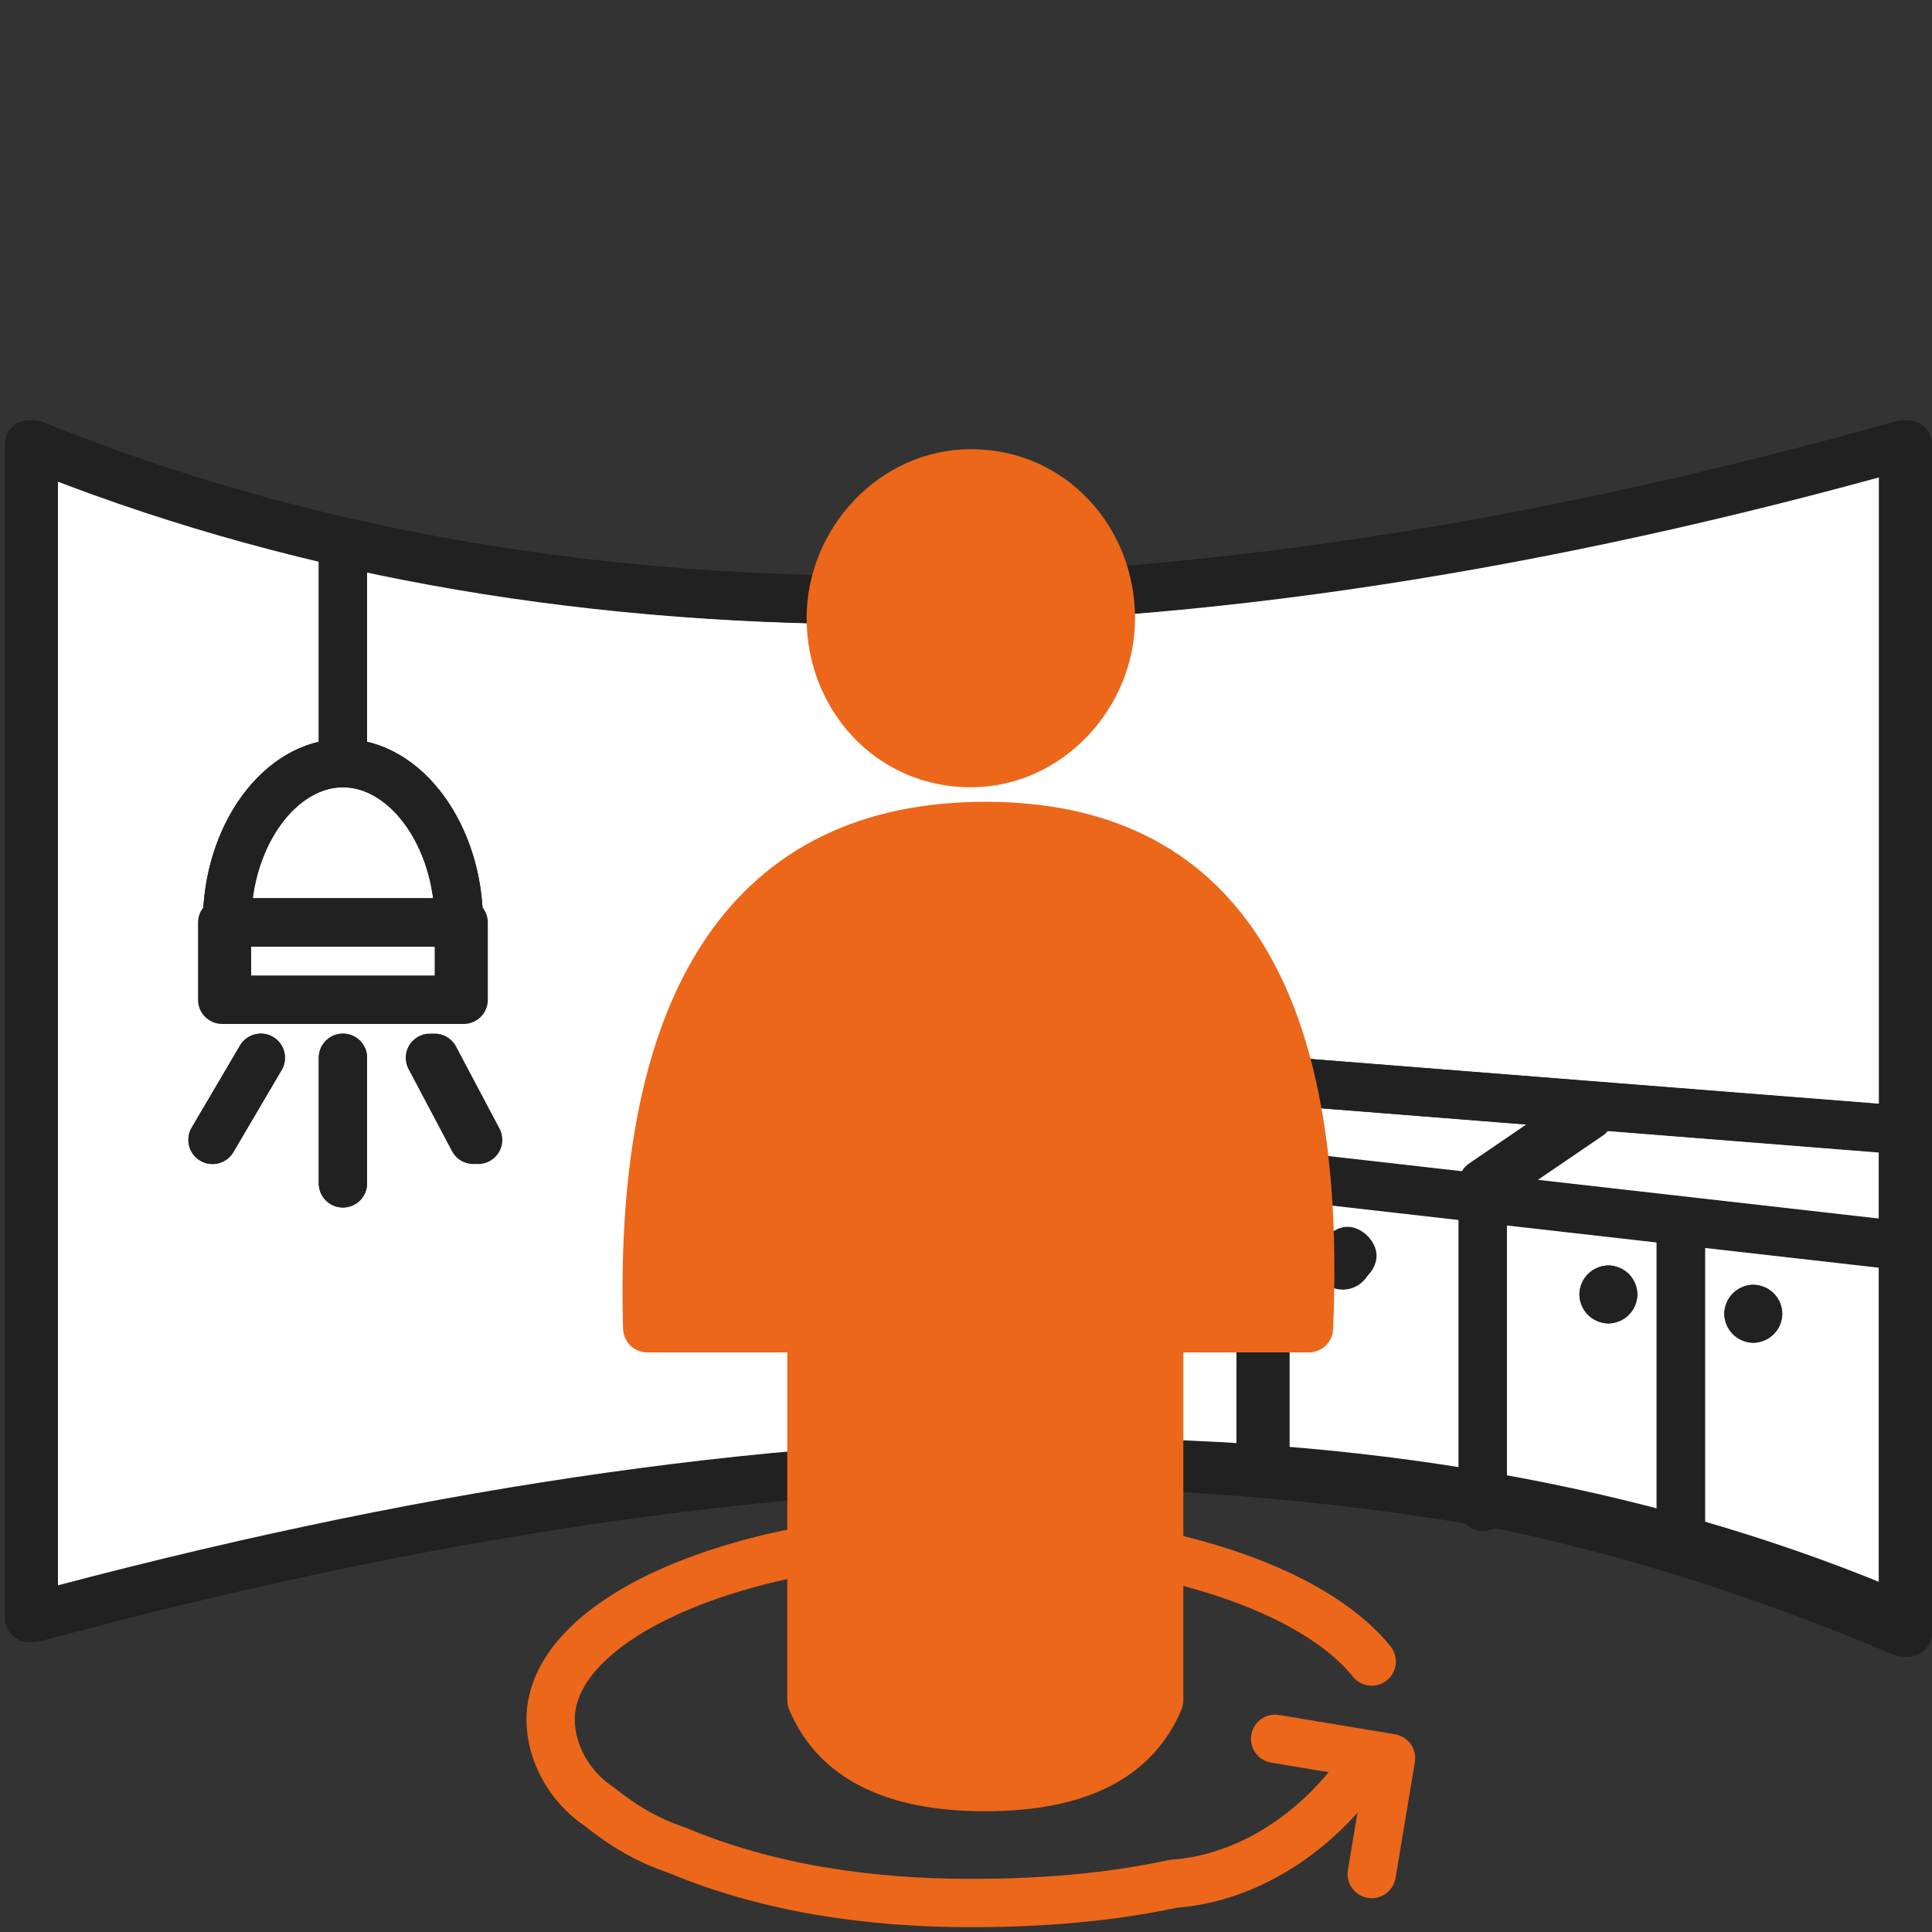
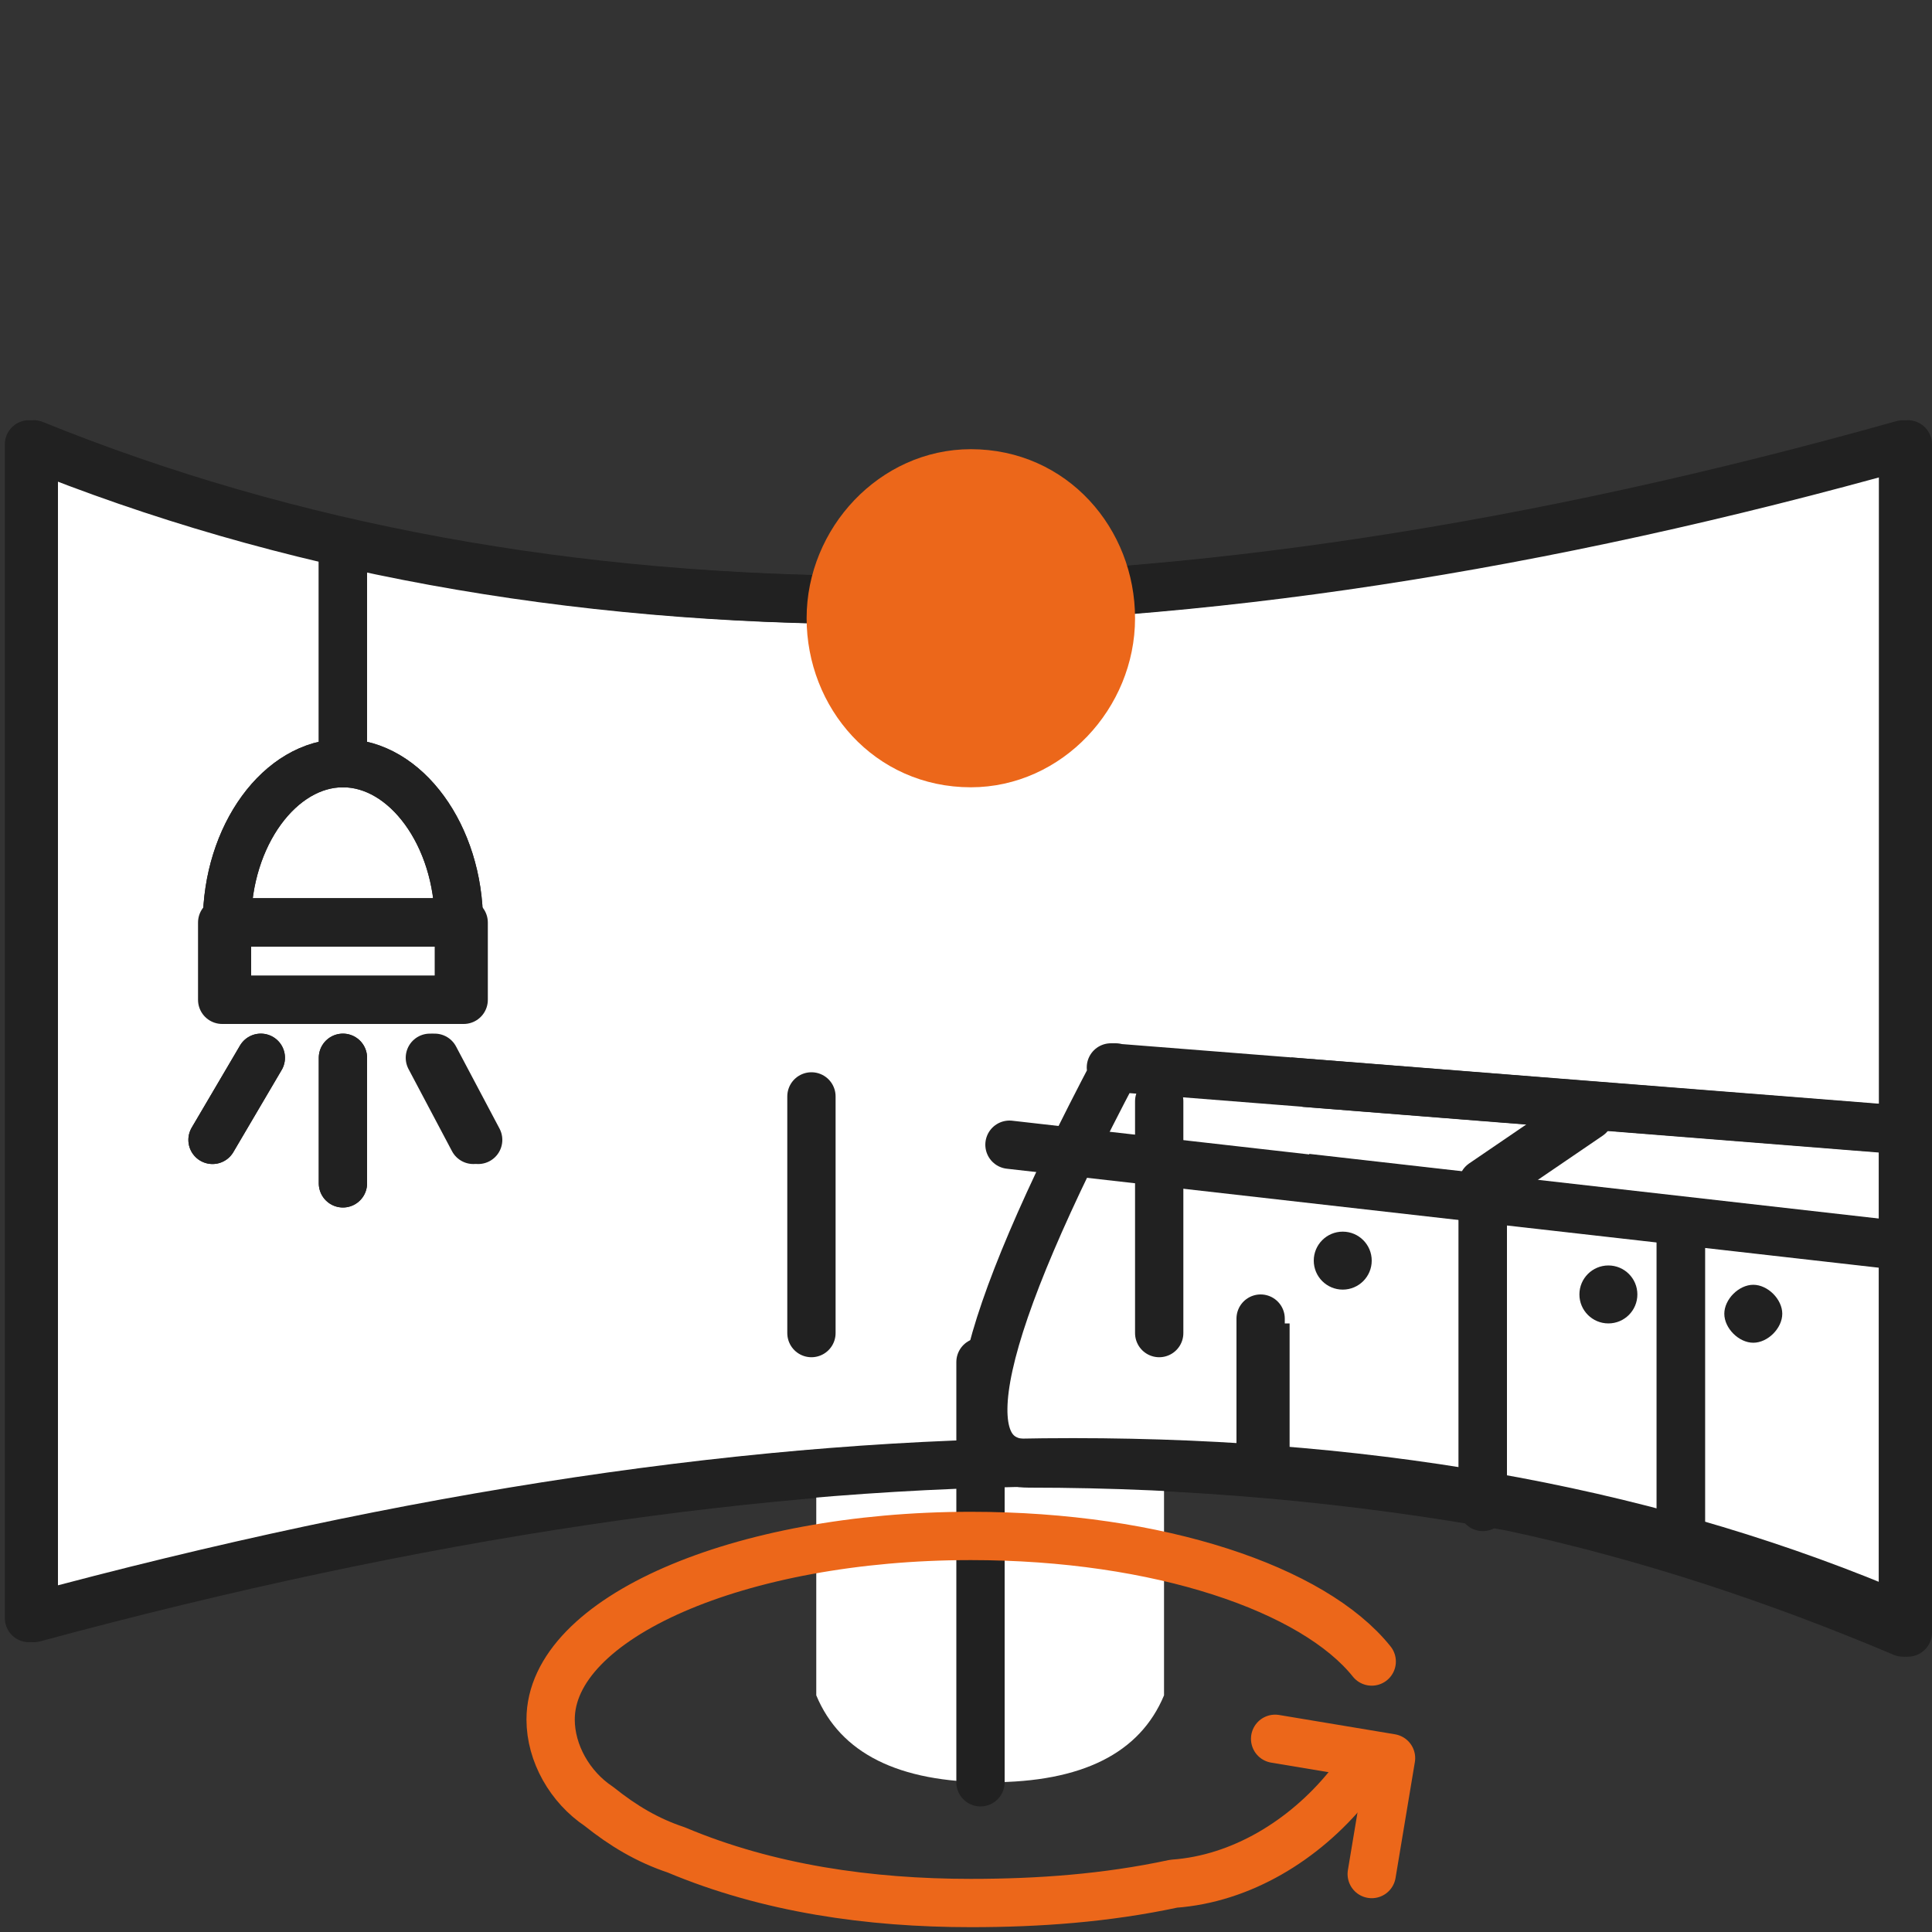
<svg xmlns="http://www.w3.org/2000/svg" id="Vrstva_1" version="1.1" viewBox="0 0 40 40">
  <rect x="0" y="0" width="40" height="40" fill="#333333" stroke="none" />
  <defs>
    <style>
      .st0, .st1, .st2 {
        fill: none;
      }

      .st3 {
        fill: #777;
      }

      .st1, .st4, .st5, .st2 {
        stroke-linecap: round;
        stroke-linejoin: round;
      }

      .st1, .st5 {
        stroke: #ec671a;
      }

      .st6 {
        fill: #212121;
      }

      .st7 {
        clip-path: url(#clippath-17);
      }

      .st8 {
        clip-path: url(#clippath-19);
      }

      .st9 {
        clip-path: url(#clippath-11);
      }

      .st10 {
        clip-path: url(#clippath-16);
      }

      .st11 {
        clip-path: url(#clippath-18);
      }

      .st12 {
        clip-path: url(#clippath-10);
      }

      .st13 {
        clip-path: url(#clippath-15);
      }

      .st14 {
        clip-path: url(#clippath-13);
      }

      .st15 {
        clip-path: url(#clippath-14);
      }

      .st16 {
        clip-path: url(#clippath-12);
      }

      .st17 {
        clip-path: url(#clippath-31);
      }

      .st18 {
        clip-path: url(#clippath-32);
      }

      .st19 {
        clip-path: url(#clippath-33);
      }

      .st20 {
        clip-path: url(#clippath-34);
      }

      .st21 {
        clip-path: url(#clippath-35);
      }

      .st22 {
        clip-path: url(#clippath-39);
      }

      .st23 {
        clip-path: url(#clippath-30);
      }

      .st24 {
        clip-path: url(#clippath-36);
      }

      .st25 {
        clip-path: url(#clippath-37);
      }

      .st26 {
        clip-path: url(#clippath-38);
      }

      .st27 {
        clip-path: url(#clippath-27);
      }

      .st28 {
        clip-path: url(#clippath-29);
      }

      .st29 {
        clip-path: url(#clippath-26);
      }

      .st30 {
        clip-path: url(#clippath-28);
      }

      .st31 {
        clip-path: url(#clippath-20);
      }

      .st32 {
        clip-path: url(#clippath-21);
      }

      .st33 {
        clip-path: url(#clippath-22);
      }

      .st34 {
        clip-path: url(#clippath-23);
      }

      .st35 {
        clip-path: url(#clippath-24);
      }

      .st36 {
        clip-path: url(#clippath-25);
      }

      .st37 {
        clip-path: url(#clippath-41);
      }

      .st38 {
        clip-path: url(#clippath-42);
      }

      .st39 {
        clip-path: url(#clippath-43);
      }

      .st40 {
        clip-path: url(#clippath-44);
      }

      .st41 {
        clip-path: url(#clippath-45);
      }

      .st42 {
        clip-path: url(#clippath-40);
      }

      .st43 {
        clip-path: url(#clippath-1);
      }

      .st44 {
        clip-path: url(#clippath-3);
      }

      .st45 {
        clip-path: url(#clippath-4);
      }

      .st46 {
        clip-path: url(#clippath-2);
      }

      .st47 {
        clip-path: url(#clippath-7);
      }

      .st48 {
        clip-path: url(#clippath-6);
      }

      .st49 {
        clip-path: url(#clippath-9);
      }

      .st50 {
        clip-path: url(#clippath-8);
      }

      .st51 {
        clip-path: url(#clippath-5);
      }

      .st52 {
        fill: #d7d7d7;
      }

      .st53, .st4 {
        fill: #fff;
      }

      .st4, .st2 {
        stroke: #212121;
      }

      .st5 {
        fill: #ec671a;
      }

      .st54 {
        clip-path: url(#clippath);
      }
    </style>
    <clipPath id="clippath">
      <rect class="st0" y="0" width="40" height="40" />
    </clipPath>
    <clipPath id="clippath-1">
      <rect class="st0" x="-1.5" y="6.8" width="42.9" height="35.1" />
    </clipPath>
    <clipPath id="clippath-2">
      <path class="st0" d="M39.5,25.8l-18.5-2.1,18.5,2.1Z" />
    </clipPath>
    <clipPath id="clippath-3">
      <rect class="st0" x="-1.5" y="6.8" width="42.9" height="35.1" />
    </clipPath>
    <clipPath id="clippath-4">
      <rect class="st0" x="-1.5" y="6.8" width="42.9" height="35.1" />
    </clipPath>
    <clipPath id="clippath-5">
      <path class="st0" d="M7.1,15.8v-4.4,4.4Z" />
    </clipPath>
    <clipPath id="clippath-6">
      <rect class="st0" x="-52.9" y="6.8" width="300" height="35.1" />
    </clipPath>
    <clipPath id="clippath-7">
      <rect class="st0" x="-1.5" y="6.8" width="42.9" height="35.1" />
    </clipPath>
    <clipPath id="clippath-8">
      <path class="st0" d="M34.8,25.3v6.7c0,0,0-6.7,0-6.7Z" />
    </clipPath>
    <clipPath id="clippath-9">
      <rect class="st0" x="-1.5" y="6.8" width="42.9" height="35.1" />
    </clipPath>
    <clipPath id="clippath-10">
      <rect class="st0" x="-1.5" y="6.8" width="42.9" height="35.1" />
    </clipPath>
    <clipPath id="clippath-11">
      <path class="st0" d="M36.3,27.8c.3,0,.6-.3.6-.6h0c0-.3-.3-.6-.6-.6s-.6.3-.6.6h0c0,.3.3.6.6.6Z" />
    </clipPath>
    <clipPath id="clippath-12">
      <rect class="st0" x="-1.5" y="6.8" width="42.9" height="35.1" />
    </clipPath>
    <clipPath id="clippath-13">
      <path class="st0" d="M33.3,27.4c.3,0,.6-.3.6-.6h0c0-.3-.3-.6-.6-.6s-.6.3-.6.6h0c0,.3.3.6.6.6Z" />
    </clipPath>
    <clipPath id="clippath-14">
-       <rect class="st0" x="-1.5" y="6.8" width="42.9" height="35.1" />
-     </clipPath>
+       </clipPath>
    <clipPath id="clippath-15">
      <path class="st0" d="M25.3,25.6c.3,0,.6-.3.6-.6h0c0-.3-.3-.6-.6-.6s-.6.3-.6.6h0c0,.3.3.6.6.6Z" />
    </clipPath>
    <clipPath id="clippath-16">
      <rect class="st0" x="-1.5" y="6.8" width="42.9" height="35.1" />
    </clipPath>
    <clipPath id="clippath-17">
      <rect class="st0" x="-1.5" y="6.8" width="42.9" height="35.1" />
    </clipPath>
    <clipPath id="clippath-18">
      <path class="st0" d="M16.8,27.4h-3.3c-.2-6.9,2.2-10.4,7-10.4s7,3.5,6.7,10.4h-3.1v7.7c-.5,1.2-1.7,1.8-3.6,1.8s-3.1-.6-3.6-1.8v-7.7Z" />
    </clipPath>
    <clipPath id="clippath-19">
      <rect class="st0" x="-1.5" y="6.8" width="42.9" height="35.1" />
    </clipPath>
    <clipPath id="clippath-20">
      <path class="st0" d="M20.1,15.8c1.6,0,2.9-1.4,2.9-3,0-1.6-1.2-3-2.9-3-1.6,0-2.9,1.4-2.9,3,0,1.6,1.2,3,2.9,3,0,0,0,0,0,0Z" />
    </clipPath>
    <clipPath id="clippath-21">
      <rect class="st0" x="-1.5" y="6.8" width="42.9" height="35.1" />
    </clipPath>
    <clipPath id="clippath-22">
      <rect class="st0" x="-1.5" y="6.8" width="42.9" height="35.1" />
    </clipPath>
    <clipPath id="clippath-23">
      <path class="st0" d="M27.9,26.6c.3,0,.6-.3.6-.6h0c0-.3-.3-.6-.6-.6s-.6.3-.6.6h0c0,.3.3.6.6.6Z" />
    </clipPath>
    <clipPath id="clippath-24">
-       <rect class="st0" x="-1.5" y="6.8" width="42.9" height="35.1" />
-     </clipPath>
+       </clipPath>
    <clipPath id="clippath-25">
      <rect class="st0" x="-1.5" y="6.8" width="43" height="35.1" />
    </clipPath>
    <clipPath id="clippath-26">
      <path class="st0" d="M39.4,25.8l-18.5-2.1,18.5,2.1Z" />
    </clipPath>
    <clipPath id="clippath-27">
      <rect class="st0" x="-1.5" y="6.8" width="43" height="35.1" />
    </clipPath>
    <clipPath id="clippath-28">
      <rect class="st0" x="-1.5" y="6.8" width="43" height="35.1" />
    </clipPath>
    <clipPath id="clippath-29">
      <path class="st0" d="M7.1,15.8v-4.4,4.4Z" />
    </clipPath>
    <clipPath id="clippath-30">
      <rect class="st0" x="-52.9" y="6.8" width="300" height="35.1" />
    </clipPath>
    <clipPath id="clippath-31">
      <rect class="st0" x="-1.5" y="6.8" width="43" height="35.1" />
    </clipPath>
    <clipPath id="clippath-32">
      <path class="st0" d="M34.8,25.3v6.7c0,0,0-6.7,0-6.7Z" />
    </clipPath>
    <clipPath id="clippath-33">
      <rect class="st0" x="-1.5" y="6.8" width="43" height="35.1" />
    </clipPath>
    <clipPath id="clippath-34">
      <rect class="st0" x="-1.5" y="6.8" width="43" height="35.1" />
    </clipPath>
    <clipPath id="clippath-35">
      <circle class="st0" cx="36.3" cy="27.2" r=".6" />
    </clipPath>
    <clipPath id="clippath-36">
-       <rect class="st0" x="-1.5" y="6.8" width="43" height="35.1" />
-     </clipPath>
+       </clipPath>
    <clipPath id="clippath-37">
      <circle class="st0" cx="33.3" cy="26.8" r=".6" />
    </clipPath>
    <clipPath id="clippath-38">
      <rect class="st0" x="-1.5" y="6.8" width="43" height="35.1" />
    </clipPath>
    <clipPath id="clippath-39">
      <circle class="st0" cx="27.8" cy="26.1" r=".6" />
    </clipPath>
    <clipPath id="clippath-40">
      <rect class="st0" x="-1.5" y="6.8" width="43" height="35.1" />
    </clipPath>
    <clipPath id="clippath-41">
      <circle class="st0" cx="25.3" cy="25.1" r=".6" />
    </clipPath>
    <clipPath id="clippath-42">
-       <rect class="st0" x="-1.5" y="6.8" width="43" height="35.1" />
-     </clipPath>
+       </clipPath>
    <clipPath id="clippath-43">
      <rect class="st0" x="-1.5" y="6.8" width="43" height="35.1" />
    </clipPath>
    <clipPath id="clippath-44">
-       <rect class="st0" x="-1.5" y="6.8" width="43" height="35.1" />
-     </clipPath>
+       </clipPath>
    <clipPath id="clippath-45">
      <rect class="st0" x="-1.5" y="6.8" width="43" height="35.1" />
    </clipPath>
  </defs>
  <g class="st54">
    <g class="st43">
      <path id="Path_154" class="st4" d="M.7,9.2c10.6,4.3,23.5,4.3,38.8,0v24.3c-10-4.3-22.9-4.3-38.8,0V9.2Z" />
      <path id="Path_155" class="st4" d="M23,22.1l16.4,1.3v10.4c-2.6-1.1-5.3-2-8.1-2.6-3.3-.6-6.7-.9-10.1-.9-1.7,0-1.1-2.7,1.8-8.2Z" />
      <path id="Path_156" class="st4" d="M7.1,19.1h2.4c0-1.8-1.1-3.3-2.4-3.3s-2.4,1.5-2.4,3.3h2.4Z" />
    </g>
    <g class="st46">
      <g class="st44">
        <path id="Path_158" class="st53" d="M20.3,22.9h19.9v3.6h-19.9v-3.6Z" />
      </g>
    </g>
    <g class="st45">
      <path id="Path_161" class="st4" d="M39.5,25.8l-18.5-2.1" />
    </g>
    <g class="st51">
      <g class="st48">
        <path id="Path_163" class="st53" d="M2.1,10.6h10v5.9H2.1v-5.9Z" />
      </g>
    </g>
    <g class="st47">
      <path id="Path_166" class="st4" d="M7.1,15.8v-4.4" />
      <path id="Path_167" class="st2" d="M32.9,23l-2.2,1.5v6.6" />
    </g>
    <g class="st50">
      <g class="st49">
        <path id="Path_169" class="st53" d="M34,24.6h1.5v8.1h-1.5v-8.1Z" />
      </g>
    </g>
    <g class="st12">
      <path id="Path_172" class="st4" d="M34.8,25.3v6.7" />
    </g>
    <g class="st9">
      <g class="st16">
        <path id="Path_174" class="st6" d="M35,25.9h2.6v2.6h-2.6v-2.6Z" />
      </g>
    </g>
    <g class="st14">
      <g class="st15">
        <path id="Path_177" class="st6" d="M32,25.5h2.6v2.6h-2.6v-2.6Z" />
      </g>
    </g>
    <g class="st13">
      <g class="st10">
        <path id="Path_183" class="st53" d="M24,23.8h2.6v2.6h-2.6v-2.6Z" />
      </g>
    </g>
    <g class="st7">
      <path id="Path_186" class="st4" d="M5.4,21.9l-1,1.7" />
      <path id="Path_187" class="st4" d="M4.7,19.1h4.9v1.6h-4.9v-1.6Z" />
      <path id="Path_188" class="st4" d="M7.1,21.9v2.6" />
      <path id="Path_189" class="st4" d="M9,21.9l.9,1.7" />
      <path id="Path_190" class="st4" d="M26.2,30.2v-2.9" />
    </g>
    <g class="st11">
      <g class="st8">
        <path id="Path_193" class="st53" d="M12.7,16.3h15.2v21.3h-15.2v-21.3Z" />
      </g>
    </g>
    <g class="st31">
      <g class="st32">
        <path id="Path_198" class="st53" d="M16.6,9h7.2v7.4h-7.2v-7.4Z" />
      </g>
    </g>
    <g class="st33">
      <path id="Path_202" class="st4" d="M16.8,27.6v-4.9" />
      <path id="Path_203" class="st4" d="M24,27.6v-4.8" />
      <path id="Path_204" class="st4" d="M20.3,36.9v-8.7" />
    </g>
    <g class="st34">
      <g class="st35">
        <path id="Path_180" class="st6" d="M26.6,24.8h2.6v2.6h-2.6v-2.6Z" />
      </g>
    </g>
    <g class="st36">
      <path id="Path_207" class="st2" d="M.6,9.2c10.6,4.3,23.5,4.3,38.8,0v24.3c-10-4.3-22.9-4.3-38.8,0V9.2Z" />
      <path id="Path_208" class="st2" d="M23,22.1l16.5,1.3v10.4c-2.6-1.1-5.3-2-8.1-2.6-3.3-.6-6.7-.9-10.1-.9-1.7,0-1.1-2.7,1.8-8.2Z" />
      <path id="Path_209" class="st2" d="M7.1,19.1h2.4c0-1.8-1.1-3.3-2.4-3.3s-2.4,1.5-2.4,3.3h2.4Z" />
    </g>
    <g class="st29">
      <g class="st27">
        <path id="Path_211" class="st52" d="M20.2,22.9h19.9v3.6h-19.9v-3.6Z" />
      </g>
    </g>
    <g class="st30">
      <path id="Path_214" class="st2" d="M39.4,25.8l-18.5-2.1" />
    </g>
    <g class="st28">
      <g class="st23">
        <path id="Path_216" class="st52" d="M2.1,10.6h10v5.9H2.1v-5.9Z" />
      </g>
    </g>
    <g class="st17">
      <path id="Path_219" class="st2" d="M7.1,15.8v-4.4" />
      <path id="Path_220" class="st2" d="M32.9,23.1l-2.2,1.5v6.6" />
    </g>
    <g class="st18">
      <g class="st19">
        <path id="Path_222" class="st52" d="M34,24.6h1.5v8.1h-1.5v-8.1Z" />
      </g>
    </g>
    <g class="st20">
      <path id="Path_225" class="st2" d="M34.8,25.3v6.7" />
    </g>
    <g class="st21">
      <g class="st24">
        <path id="Path_227" class="st6" d="M35,25.9h2.6v2.6h-2.6v-2.6Z" />
      </g>
    </g>
    <g class="st25">
      <g class="st26">
        <path id="Path_230" class="st6" d="M32,25.5h2.6v2.6h-2.6v-2.6Z" />
      </g>
    </g>
    <g class="st22">
      <g class="st42">
        <path id="Path_233" class="st6" d="M26.5,24.8h2.6v2.6h-2.6v-2.6Z" />
      </g>
    </g>
    <g class="st37">
      <g class="st38">
        <path id="Path_236" class="st3" d="M24,23.8h2.6v2.6h-2.6v-2.6Z" />
      </g>
    </g>
    <g class="st39">
      <path id="Path_239" class="st2" d="M5.4,21.9l-1,1.7" />
      <path id="Path_240" class="st2" d="M4.6,19.1h4.9v1.6h-4.9v-1.6Z" />
      <path id="Path_241" class="st2" d="M7.1,21.9v2.6" />
      <path id="Path_242" class="st2" d="M8.9,21.9l.9,1.7" />
      <path id="Path_243" class="st2" d="M26.1,30.2v-2.9" />
      <path id="Path_244" class="st1" d="M27.9,37c-.9,1.1-2.2,1.9-3.6,2-1.4.3-2.8.4-4.2.4-2.1,0-4.2-.3-6.1-1.1-.6-.2-1.1-.5-1.6-.9-.6-.4-1-1.1-1-1.8,0-2.1,3.9-3.8,8.7-3.8,3.9,0,7.1,1.1,8.3,2.6" />
    </g>
    <g class="st40">
      <path id="Path_249" class="st5" d="M16.7,27.5h-3.3c-.2-6.9,2.2-10.4,7-10.4s7,3.5,6.7,10.4h-3.1v7.7c-.5,1.2-1.7,1.8-3.6,1.8s-3.1-.6-3.6-1.8v-7.7Z" />
    </g>
    <g class="st41">
      <path id="Path_254" class="st5" d="M20.1,15.8c1.6,0,2.9-1.4,2.9-3,0-1.6-1.2-3-2.9-3-1.6,0-2.9,1.4-2.9,3,0,1.6,1.2,3,2.9,3Z" />
      <path id="Path_258" class="st1" d="M28.4,38.8l.4-2.4-2.4-.4" />
    </g>
  </g>
</svg>